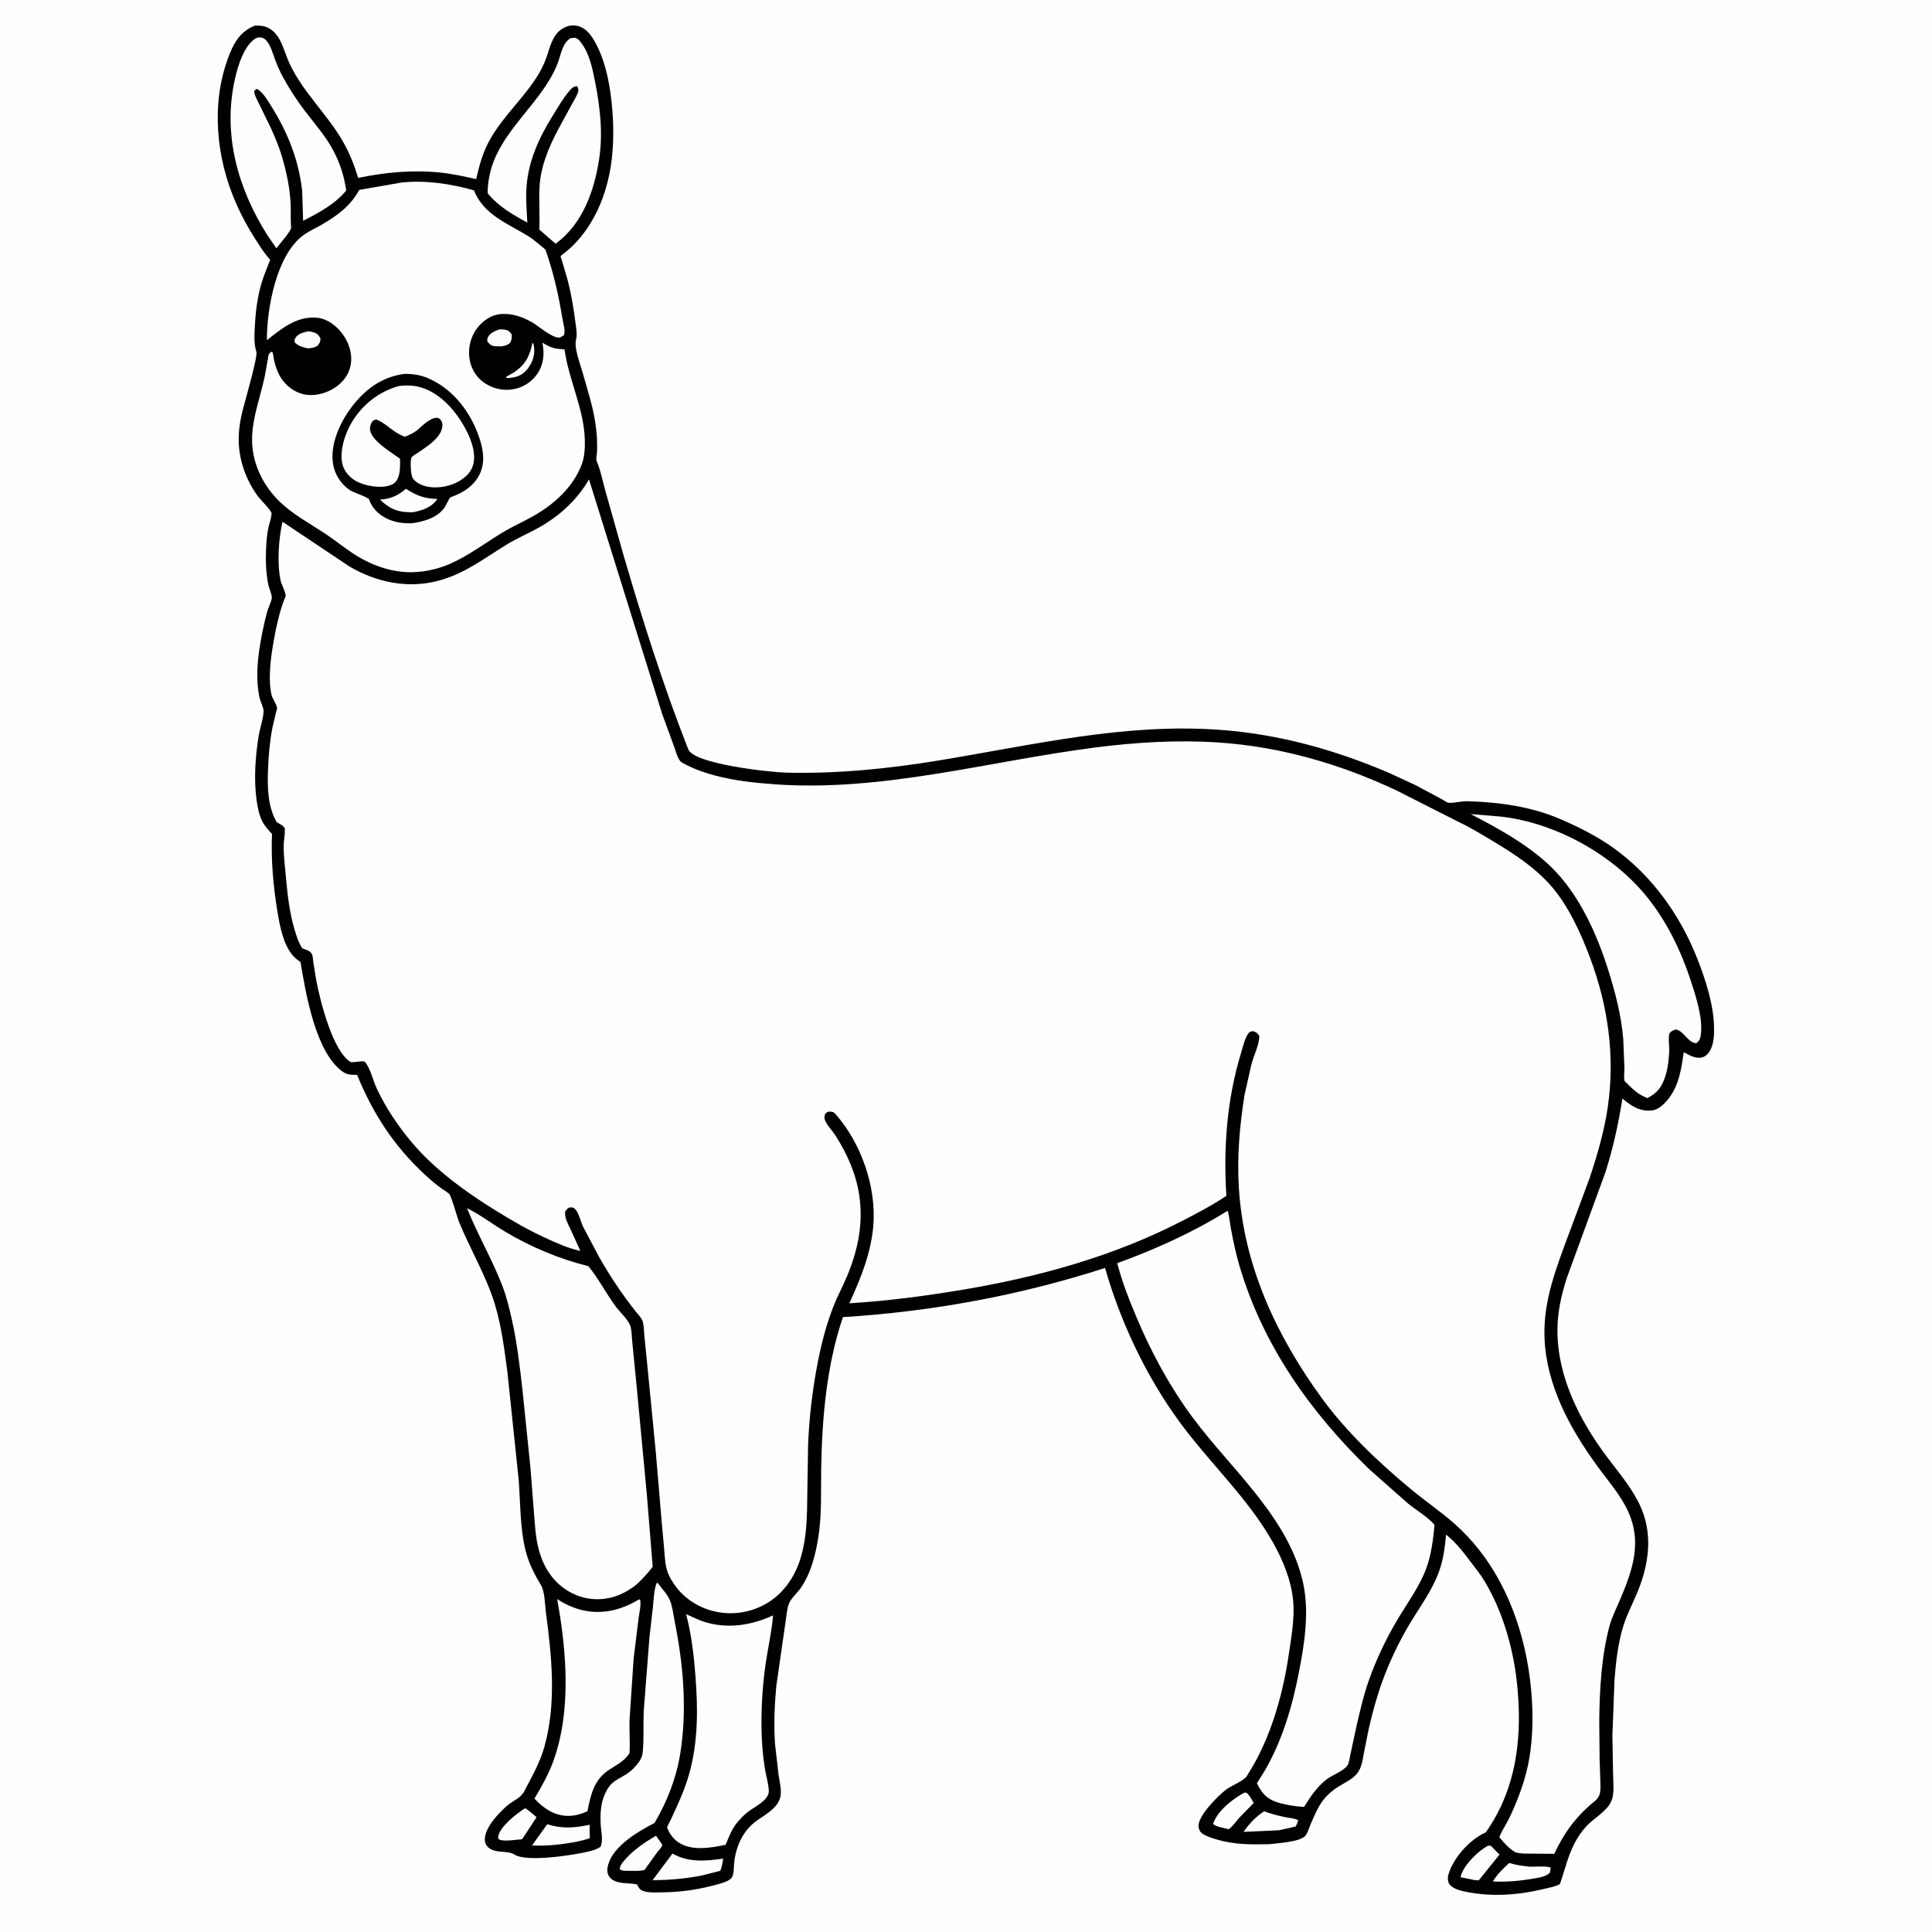
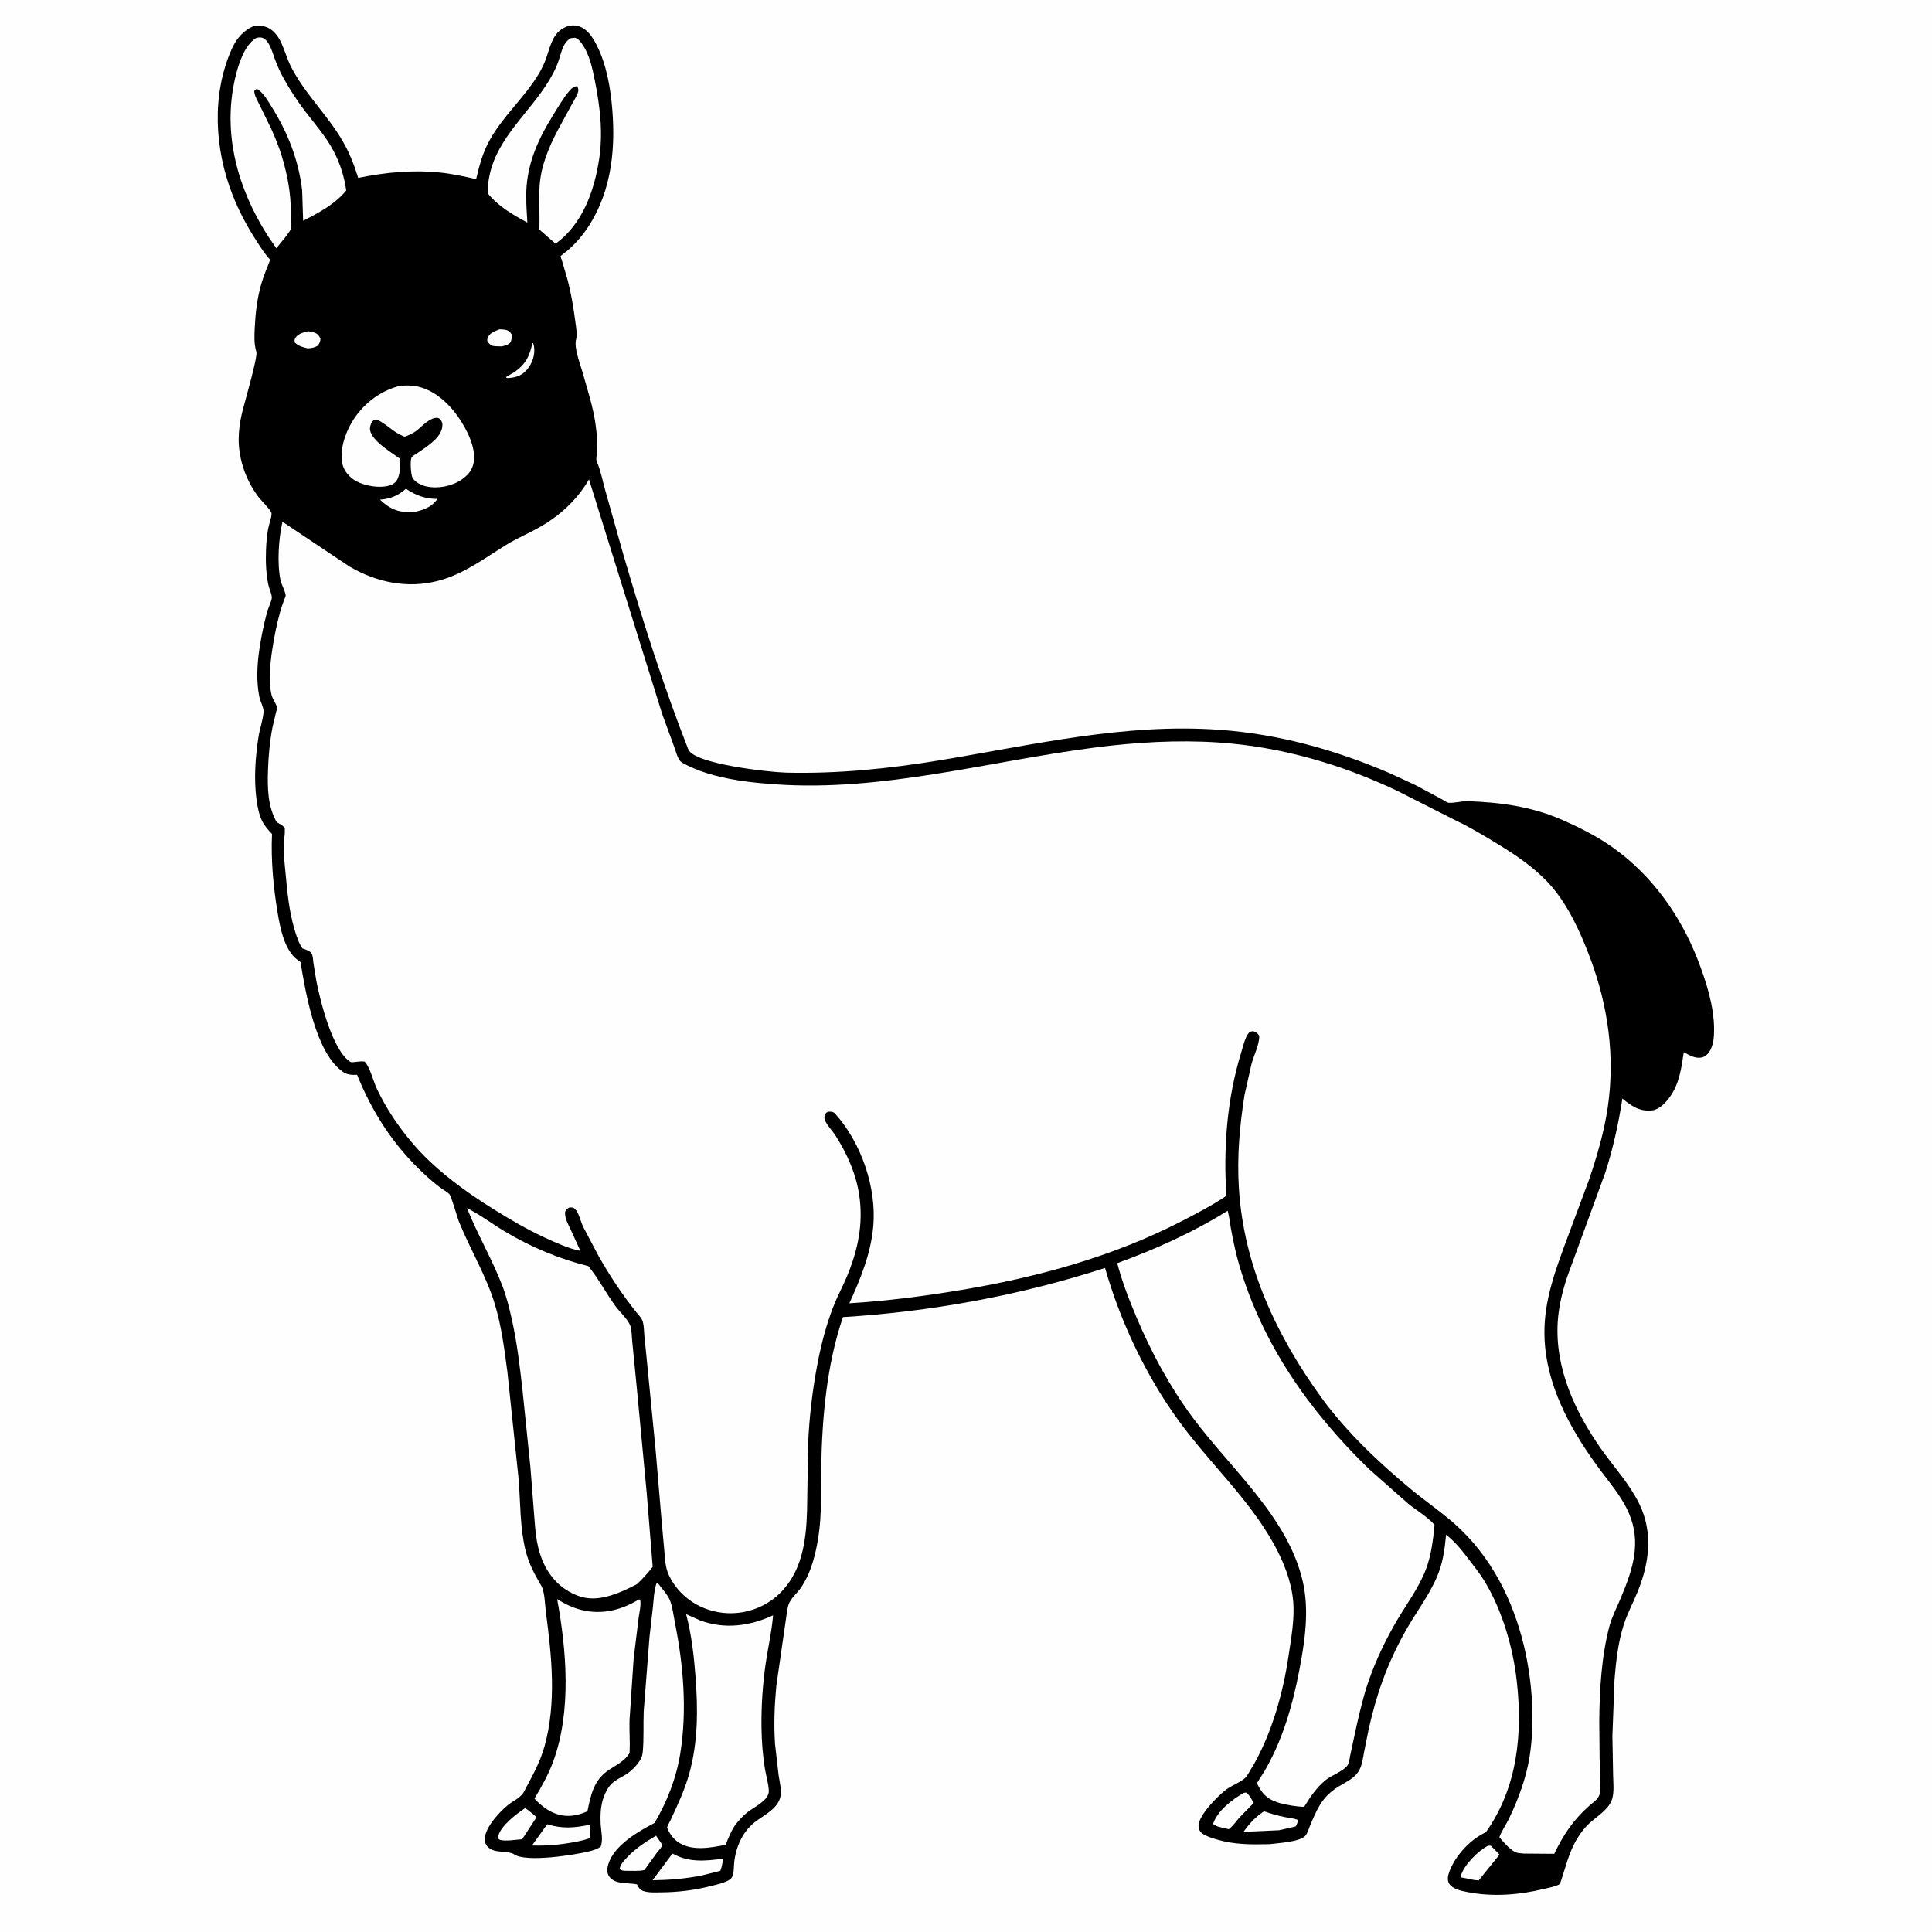
<svg xmlns="http://www.w3.org/2000/svg" version="1.1" style="display: block;" viewBox="0 0 2048 2048" width="1024" height="1024">
  <path transform="translate(0,0)" fill="rgb(254,254,254)" d="M -0 -0 L 2048 0 L 2048 2048 L -0 2048 L -0 -0 z" />
  <path transform="translate(0,0)" fill="rgb(0,0,0)" d="M 270.178 27.176 C 274.945 26.897 280.094 27.365 284.406 29.558 C 298.372 36.662 301.056 55.264 307.334 68.316 C 321.749 98.285 346.824 121.071 363.351 149.71 C 370.453 162.016 375.552 174.986 379.694 188.565 C 408.58 182.65 436.865 179.906 466.332 182.876 C 479.271 184.18 492.062 187.003 504.727 189.863 C 508.214 175.025 511.57 162.15 519.013 148.637 C 533.245 122.8 556.466 103.02 571.424 77.691 C 574.571 72.362 577.214 66.75 579.245 60.903 C 582.821 50.608 585.337 37.99 594.745 31.377 C 599.954 27.715 605.718 25.913 612.08 27.411 C 619.347 29.121 624.555 34.54 628.4 40.636 C 640.477 59.784 645.891 85.295 648.241 107.5 C 653.111 153.515 649.484 200.87 623.447 240.578 C 617.327 249.912 609.611 258.786 601.081 265.993 C 600.354 266.607 594.31 271.161 594.212 271.59 C 594.123 271.979 595.469 275.536 595.617 276.004 L 601.632 296.536 C 605.516 311.416 608.032 326.554 609.983 341.794 C 610.626 346.808 612.065 354.812 610.714 359.667 C 608.218 368.641 614.856 385.145 617.364 394.126 C 622.411 412.198 628.571 430.572 631.212 449.14 C 632.07 455.178 632.746 461.041 632.876 467.151 C 632.967 471.429 633.111 475.799 632.791 480.064 C 632.588 482.769 631.525 486.588 632.591 489.088 C 636.817 499.004 638.972 510.548 641.928 521 L 661.092 588.962 C 681.222 657.773 703.344 727.555 729.572 794.285 C 735.77 810.053 816.437 818.612 833.274 819.026 C 888.015 820.373 942.022 814.856 996 805.978 C 1094.59 789.762 1191.84 766.377 1292.61 773.614 C 1355.66 778.141 1415.01 794.724 1472.94 819.511 L 1501.06 832.556 L 1528.63 847.35 C 1530 848.086 1533.88 850.799 1535.28 850.94 C 1541.49 851.565 1549.22 849.1 1555.9 849.321 C 1590.15 850.452 1623.53 854.969 1655.23 868.803 C 1674.52 877.222 1692.9 886.445 1710.09 898.693 C 1751.09 927.893 1781.4 970.478 1799.57 1017.11 C 1808.5 1040.04 1817.01 1066.55 1817.01 1091.3 C 1817 1098.48 1816.54 1105.87 1813.35 1112.46 C 1811.64 1116.01 1808.48 1119.79 1804.5 1120.81 C 1797.31 1122.65 1790.9 1118.62 1784.86 1115.38 C 1782.35 1132.25 1780.22 1148.76 1769.99 1162.94 C 1765.69 1168.9 1758.85 1176.23 1751.18 1177.11 C 1738.33 1178.59 1729.08 1172.27 1719.82 1164.52 C 1715.62 1191.23 1710 1217.07 1701.74 1242.84 L 1661.48 1353.03 C 1656.32 1368.48 1652.31 1384.68 1651.27 1401 C 1648.13 1450.64 1669.88 1497.39 1698.04 1537 C 1711.5 1555.94 1727.44 1573.11 1737.71 1594.15 C 1752.68 1624.83 1748.27 1657.5 1735.66 1687.99 C 1730.91 1699.47 1725.11 1710.31 1721.27 1722.17 C 1715.26 1740.71 1713.04 1760.88 1711.46 1780.24 L 1709.2 1840.22 L 1709.97 1882.32 C 1710.13 1890.09 1711.17 1899.42 1708.97 1906.87 C 1705.64 1918.14 1692.16 1925.79 1684.01 1933.5 C 1679.59 1937.68 1675.73 1942.82 1672.5 1947.97 C 1662.78 1963.46 1659.52 1980.2 1653.58 1997.17 C 1649 1999.87 1642.22 2000.99 1637.06 2002.25 C 1610.56 2008.73 1582.64 2010.93 1555.72 2005.72 C 1549.23 2004.46 1539.72 2002.62 1536.03 1996.57 C 1534.51 1994.07 1534.54 1990.04 1535.34 1987.24 C 1540.31 1969.86 1557.11 1950.96 1573.31 1943.17 L 1574.97 1942.41 C 1608.58 1894.93 1614.13 1838.38 1607.85 1782.21 C 1603.84 1746.3 1592.61 1707.63 1573.89 1676.43 C 1569.37 1668.9 1563.76 1661.94 1558.46 1654.93 C 1550.56 1644.48 1543.23 1635.02 1532.91 1626.78 C 1531.59 1640.1 1530.18 1652.48 1525.67 1665.22 C 1518.31 1685.99 1504.83 1703.66 1493.68 1722.44 C 1482.56 1741.16 1472.81 1761.75 1465.39 1782.2 C 1459.37 1798.78 1454.67 1816.11 1450.78 1833.31 L 1445.88 1857.83 C 1444.82 1863.74 1443.93 1870.5 1441.18 1875.89 C 1436.52 1885.01 1427.37 1888.56 1419.13 1893.68 C 1413.17 1897.38 1407.88 1901.74 1403.43 1907.22 C 1397.22 1914.87 1392.86 1925.48 1389.01 1934.5 C 1387.6 1937.81 1386.02 1943.51 1383.59 1946.14 C 1377.55 1952.67 1354.28 1953.79 1345.57 1954.93 C 1326.32 1955.32 1308.69 1955.52 1290 1949.99 C 1284.97 1948.5 1278.76 1946.7 1274.5 1943.59 C 1271.97 1941.74 1271.14 1939.89 1270.61 1936.91 C 1268.65 1925.74 1291.72 1902.95 1300.2 1896.7 C 1305.96 1892.45 1318.08 1888.11 1321.72 1882.64 L 1329.79 1869.18 C 1348.69 1835.09 1360.15 1794.21 1365.85 1755.73 C 1368.67 1736.68 1372.62 1715.8 1370.76 1696.55 C 1368.73 1675.47 1360.35 1654.76 1350.16 1636.42 C 1323.53 1588.5 1282.47 1551.22 1250.34 1507.26 C 1215.06 1459 1187.77 1401.54 1171.4 1344.08 C 1081.46 1373.15 987.959 1390.36 893.565 1396.19 C 876.319 1446.82 871.5 1502.16 870.511 1555.33 C 870.059 1579.63 871.305 1604.75 867.566 1628.82 C 864.649 1647.6 859.832 1667.29 848.91 1683.19 C 845.282 1688.48 839.218 1693.5 836.602 1699.23 C 834.16 1704.57 833.74 1713.3 832.722 1719.13 L 822.928 1787.14 C 820.987 1807.64 820.173 1828.33 821.572 1848.9 L 825.349 1881.7 C 826.366 1888.59 828.631 1897.18 827.351 1904.11 C 825.082 1916.38 811.521 1923.32 802.299 1929.91 C 788.29 1939.91 780.892 1955.41 778.5 1972.26 C 777.812 1977.12 778.172 1982.23 777.07 1987 C 776.295 1990.36 774.616 1992 771.601 1993.58 C 766.351 1996.35 759.375 1997.82 753.652 1999.29 C 736.129 2003.77 718.682 2005.85 700.62 2005.99 C 694.761 2006.04 687.759 2006.51 682.159 2004.64 C 677.954 2003.25 677.156 2001.08 675.173 1997.5 C 668.525 1996.2 661.588 1996.75 655 1995.06 C 650.808 1993.99 647.017 1991.76 644.971 1987.8 C 643.103 1984.18 643.725 1979.72 644.875 1975.98 C 650.967 1956.2 676.497 1941.37 693.807 1932.44 C 707.272 1909.61 716.934 1884.84 721.137 1858.62 C 728.505 1812.65 724.38 1764.6 715.272 1719.2 C 713.829 1712.01 712.898 1702.99 710.076 1696.23 C 707.419 1689.86 701.097 1683.47 697.014 1677.78 C 695.421 1678.79 695.969 1678.1 695.331 1680.16 C 693.152 1687.17 692.916 1695.62 692.178 1702.92 L 688.492 1735.18 L 682.355 1814.2 C 681.789 1828.34 682.656 1842.92 681.351 1856.97 C 681.009 1860.65 680.202 1863.28 678.181 1866.41 C 674.537 1872.05 669.161 1877.46 663.5 1881.02 C 658.534 1884.15 652.577 1886.68 648.364 1890.81 C 644.342 1894.75 641.609 1900.27 639.754 1905.52 C 636.663 1914.27 636.322 1923.46 636.666 1932.65 C 636.939 1939.97 639.795 1951.38 636.5 1957.79 C 632.618 1960.32 628.439 1961.56 623.985 1962.66 C 609.62 1966.21 558.514 1974.42 545.375 1965.93 C 538.689 1961.62 528.504 1964.31 520.792 1960.49 C 517.833 1959.02 515.227 1956.39 514.357 1953.14 C 510.888 1940.17 528.981 1921.31 538.014 1913.75 C 544.05 1908.7 551.942 1906.06 555.654 1898.91 C 563.956 1882.92 572.236 1868.96 577.136 1851.41 C 590.084 1805.03 584.821 1755.43 578.603 1708.5 C 577.546 1700.52 577.614 1687.39 573.516 1680.49 C 566.291 1668.31 560.39 1657.04 556.999 1643.13 C 551.175 1619.22 551.694 1593.53 549.87 1569.06 L 537.854 1454.23 C 534.603 1430.15 531.654 1405.96 524.595 1382.63 C 515.37 1352.13 498.309 1324.28 486.372 1294.71 C 484.567 1290.24 478.52 1267.99 476.236 1265.71 C 473.834 1263.32 469.785 1261.2 467 1259.12 C 461.123 1254.73 455.501 1249.92 450.12 1244.93 C 417.523 1214.72 395.179 1180.33 378.526 1139.32 C 373.309 1139.58 368.275 1139.42 363.82 1136.4 C 334.535 1116.55 324.001 1052.38 318.535 1019.79 C 315.821 1017.85 313.031 1015.88 310.816 1013.36 C 300.247 1001.36 296.643 981.747 294.123 966.519 C 289.684 939.698 287.133 911.228 288.351 884.056 C 284.482 880.007 280.276 875.272 277.804 870.197 C 274.475 863.363 272.924 855.083 271.925 847.606 C 268.987 825.636 270.686 801.871 274.193 780.082 C 275.509 771.909 279.111 762.187 279.385 754.099 C 279.52 750.099 275.856 743.206 274.941 738.781 C 271.624 722.736 272.475 705.123 274.849 689 C 276.852 675.401 279.606 661.791 283.185 648.518 C 284.158 644.91 288.357 636.308 288.144 633.143 C 287.883 629.251 285.303 623.949 284.456 619.876 C 281.937 607.766 281.53 595.328 281.991 583 C 282.273 575.477 282.889 567.405 284.35 560.007 C 285.28 555.302 287.801 549.019 287.859 544.363 C 287.898 541.267 276.919 530.626 274.347 527.285 C 261.026 509.98 252.979 487.479 253.004 465.626 C 253.014 456.81 254.218 448.417 256.071 439.82 C 258.144 430.206 273.497 378.53 271.778 373.061 C 269.104 364.551 269.631 355.636 270.066 346.826 C 270.818 331.585 272.633 316.285 276.803 301.563 C 279.327 292.652 283.128 283.961 286.407 275.3 C 280.925 269.545 276.577 262.584 272.257 255.941 C 262.029 240.214 253.242 223.761 246.405 206.266 C 227.417 157.678 224.148 100.387 245.639 52.006 C 250.734 40.536 258.317 31.796 270.178 27.176 z" />
  <path transform="translate(0,0)" fill="rgb(254,254,254)" d="M 564.333 363.5 L 565.151 363.996 C 565.692 365.379 565.709 365.256 566.009 367 C 567.541 375.896 564.243 385.488 558.349 392.098 C 552.658 398.481 546.74 400.21 538.5 400.771 L 536.48 400.388 L 537 399.202 L 545.045 394.565 C 556.909 386.575 561.687 377.283 564.333 363.5 z" />
  <path transform="translate(0,0)" fill="rgb(254,254,254)" d="M 529.284 349.152 C 531.462 349.047 533.632 349.191 535.776 349.598 C 539.135 350.236 540.638 351.86 542.471 354.585 C 542.62 357.924 542.38 359.901 541.093 363 C 538.215 365.885 535.624 366.323 531.721 367.186 L 524.5 366.993 C 520.756 366.652 519.042 364.909 516.693 362.15 C 516.53 360.332 516.288 359.748 517.022 357.982 C 519.139 352.885 524.559 351.013 529.284 349.152 z" />
  <path transform="translate(0,0)" fill="rgb(254,254,254)" d="M 326.728 351.145 C 328.76 351.301 330.786 351.746 332.726 352.37 C 336.566 353.607 338.045 355.475 339.752 359 C 339.433 362.735 338.793 363.482 336.766 366.5 C 333.169 368.58 330.489 368.954 326.38 369.305 C 320.951 368.038 316.612 367.026 312.5 363.067 C 312.306 360.959 311.915 360.401 313 358.455 C 315.665 353.673 321.833 352.332 326.728 351.145 z" />
  <path transform="translate(0,0)" fill="rgb(254,254,254)" d="M 1577.31 1956.5 L 1580.33 1956.5 L 1589.51 1965.98 L 1567.5 1993.29 L 1562.77 1992.89 L 1548.35 1990 L 1548.46 1988.6 C 1552.07 1976.56 1566.59 1962.33 1577.31 1956.5 z" />
-   <path transform="translate(0,0)" fill="rgb(254,254,254)" d="M 1599.78 1974.83 C 1606.23 1976.83 1613.71 1977.94 1620.43 1978.63 C 1625.58 1979.16 1640.42 1977.49 1643.89 1980 L 1642.98 1985 C 1638.76 1989.82 1629.61 1990.56 1623.46 1991.77 C 1609.77 1993.94 1596.37 1995.13 1582.51 1994.43 C 1587.08 1986.71 1593.26 1980.89 1599.78 1974.83 z" />
  <path transform="translate(0,0)" fill="rgb(254,254,254)" d="M 1339.85 1920.09 C 1346.96 1922.49 1354.32 1924.62 1361.67 1926.15 C 1366.25 1927.1 1372.07 1927.36 1376.22 1929.5 C 1375.54 1931.97 1374.76 1933.89 1373.5 1936.12 L 1355.77 1940.17 L 1318.19 1941.84 C 1324.36 1933.06 1330.92 1926.08 1339.85 1920.09 z" />
  <path transform="translate(0,0)" fill="rgb(254,254,254)" d="M 556.647 1916.7 C 561.039 1919.54 564.846 1922.88 568.765 1926.31 L 553.491 1949.67 L 541.081 1950.87 C 536.937 1951.01 532.904 1951.53 529 1949.91 C 528.031 1948.18 527.779 1948.45 528.233 1946.31 C 530.509 1935.58 547.973 1922.36 556.647 1916.7 z" />
  <path transform="translate(0,0)" fill="rgb(254,254,254)" d="M 1318.59 1900.5 L 1320.88 1900.17 C 1324.37 1902.35 1326.8 1907.66 1329.03 1911.16 L 1313.6 1926.99 C 1310.08 1930.98 1306.83 1935.97 1302.5 1939.04 L 1298.78 1938.13 C 1294.38 1937.01 1289.48 1936.54 1285.97 1933.5 L 1286.3 1932.33 C 1291.16 1919.08 1306.64 1907.1 1318.59 1900.5 z" />
  <path transform="translate(0,0)" fill="rgb(254,254,254)" d="M 695.391 1945.93 L 701.977 1955.36 C 701.986 1957.94 698.297 1961.39 696.686 1963.47 L 683.102 1982.28 C 677.589 1983.75 670.052 1983.03 664.266 1983.14 C 661.363 1983.09 659.423 1983.15 656.883 1981.5 L 657.004 1980.31 C 657.784 1976.54 660.732 1973.25 663.241 1970.47 C 672.444 1960.27 683.654 1952.85 695.391 1945.93 z" />
  <path transform="translate(0,0)" fill="rgb(254,254,254)" d="M 580.095 1933.78 C 595.972 1938.79 608.878 1937.67 625.013 1934.35 L 625.186 1948.65 L 618.848 1950.49 L 610.76 1952.39 C 595.156 1955.33 579.808 1956.94 563.927 1956.29 L 580.095 1933.78 z" />
  <path transform="translate(0,0)" fill="rgb(254,254,254)" d="M 712.834 1964.85 C 730.13 1974.52 747.818 1972.86 766.658 1970.2 C 765.854 1974.56 765.252 1978.97 763.609 1983.11 L 744.5 1987.95 C 727.081 1991.54 709.475 1992.9 691.728 1993.16 L 712.834 1964.85 z" />
  <path transform="translate(0,0)" fill="rgb(254,254,254)" d="M 604.685 40.5 L 609.5 39.981 C 612.888 41.11 614.291 42.913 616.341 45.68 C 624.847 57.167 627.807 71.785 630.574 85.518 C 636.035 112.616 639.348 140.911 635.146 168.438 C 629.971 202.335 617.696 237.34 588.943 258.386 L 571.674 243.316 C 572.396 227.809 571 212.258 572.021 196.71 C 573.372 176.125 581.548 156.602 590.992 138.5 L 605.645 111.545 C 607.865 107.405 610.851 102.911 612.449 98.5 C 613.547 95.467 613.199 94.386 611.93 91.5 L 611.367 91.418 C 608.042 91.591 605.939 93.583 603.879 95.955 C 596.952 103.935 591.259 114.059 585.658 123.07 C 571.345 146.1 560.321 170.181 558.193 197.5 C 557.201 210.231 558.294 223.182 559.007 235.909 C 543.43 227.522 528.279 218.831 516.985 204.927 C 516.734 198.583 517.632 192.225 518.898 186.019 C 527.119 145.737 561.789 119.034 582.213 85.009 C 585.657 79.27 588.762 73.305 591.18 67.057 C 594.827 57.634 595.642 46.461 604.685 40.5 z" />
  <path transform="translate(0,0)" fill="rgb(254,254,254)" d="M 271.175 40.5 L 272.111 40.142 C 274.891 39.314 277.833 39.473 280.27 41.152 C 286.115 45.177 288.815 55.736 291.209 62.183 C 293.882 69.387 296.783 76.045 300.515 82.775 C 307.023 94.51 314.688 106.39 322.805 117.075 C 333.527 131.19 345.249 144.206 353.558 160.022 C 360.547 173.325 364.95 187.097 367.005 201.956 C 354.834 216.641 337.986 225.473 321.342 234.046 L 320.303 202 C 316.583 169.771 305.137 140.639 288.003 113.294 C 284.364 107.487 279.793 99.376 274.138 95.314 L 272.5 94.222 C 270.79 94.804 270.68 95.205 269.514 96.5 C 269.765 101.247 272.227 105.223 274.285 109.423 L 287.298 136.084 C 291.646 145.631 295.677 155.498 298.717 165.544 C 303.692 181.988 307.321 199.239 308.077 216.453 C 308.444 224.798 307.896 233.092 308.577 241.445 C 308.85 244.807 295.652 259.367 292.977 263.221 L 283.543 249.455 C 252.027 199.801 235.756 141.994 249.102 83.519 C 252.272 69.634 258.483 48.453 271.175 40.5 z" />
  <path transform="translate(0,0)" fill="rgb(254,254,254)" d="M 677.217 1695.5 L 678.568 1695.58 C 679.827 1701.25 677.695 1709.37 676.957 1715.14 L 671.662 1758.38 L 667.289 1824.04 C 667.058 1835.49 667.948 1846.86 667.399 1858.32 C 661.722 1867.13 653.958 1870.56 645.514 1876.12 C 629.477 1886.68 626.298 1902.43 622.675 1920.08 C 615.712 1923.03 609.2 1925.04 601.5 1924.91 C 587.477 1924.67 575.611 1916.56 566.556 1906.58 C 574.223 1893.76 581.778 1880.25 586.817 1866.17 C 605.803 1813.12 600.575 1749.57 590.601 1695.13 C 598.736 1700.25 607.151 1704.35 616.518 1706.65 C 638.033 1711.95 658.543 1706.81 677.217 1695.5 z" />
  <path transform="translate(0,0)" fill="rgb(254,254,254)" d="M 727.323 1711.11 L 742.096 1717.68 C 768.095 1727.4 794.82 1723.74 819.463 1712.35 C 818.171 1729.17 814.117 1746.43 811.684 1763.17 C 808.394 1785.8 806.858 1809.62 807.233 1832.5 C 807.462 1846.5 808.561 1860.95 810.813 1874.78 C 812.054 1882.4 814.498 1890.33 814.987 1897.99 C 815.648 1908.37 799.283 1915.43 792.088 1921.22 C 787.542 1924.88 783.835 1929.1 780.102 1933.56 C 775.229 1940.28 772.315 1947.94 769.191 1955.57 C 753.761 1958.67 734.675 1962.3 720.425 1953.79 C 715.096 1950.61 711.116 1945.81 708.454 1940.26 C 708.433 1940.21 707.143 1937.45 707.149 1937.39 C 707.324 1935.67 709.853 1931.52 710.653 1929.79 C 718.37 1913.14 725.858 1897.46 730.764 1879.65 C 740.071 1845.85 739.881 1811.42 737.226 1776.76 C 735.535 1754.69 732.987 1732.55 727.323 1711.11 z" />
-   <path transform="translate(0,0)" fill="rgb(254,254,254)" d="M 1558.94 862.947 L 1591.41 865.661 C 1649.49 872.324 1711.05 906.538 1747.13 952.365 C 1770.4 981.91 1784.92 1014.82 1795.79 1050.51 C 1800.23 1065.11 1805.1 1082.72 1802.78 1098 C 1802.19 1101.85 1801.05 1103.61 1798 1105.94 C 1788.55 1104.74 1785.59 1093.39 1776.5 1091.25 C 1773.02 1092.45 1772.11 1092.68 1769.56 1095.5 C 1768.44 1101.05 1769.25 1107.07 1769.54 1112.7 C 1769.09 1122.38 1768.25 1131.98 1765.21 1141.25 C 1761.57 1152.32 1756.6 1158.88 1746.09 1164.09 L 1740.64 1161.38 C 1734.26 1157.98 1729.57 1153.47 1724.6 1148.34 C 1724.26 1147.99 1722.17 1146.09 1722.04 1145.68 C 1721.13 1142.55 1722.01 1135.98 1721.97 1132.54 L 1720.75 1102 C 1718.74 1076.25 1711.9 1050.53 1704.08 1026 C 1692.5 989.652 1674.58 950.305 1647.72 922.5 C 1623.6 897.535 1589.66 878.82 1558.94 862.947 z" />
-   <path transform="translate(0,0)" fill="rgb(254,254,254)" d="M 495.026 1280.66 C 509.058 1287.66 521.734 1297.39 535.189 1305.45 C 562.572 1321.85 592.748 1334.52 623.706 1342.19 C 634.376 1355.19 642.466 1371.01 652.49 1384.68 C 656.895 1390.69 665.224 1398.09 667.961 1404.92 C 669.796 1409.51 669.643 1416.99 670.186 1422.01 L 674.959 1470.5 L 685.597 1583.25 L 691.878 1660.87 C 686.75 1667.56 681.3 1673.38 675.239 1679.22 C 669.908 1683.64 663.708 1687.51 657.337 1690.23 C 642.136 1696.72 625.173 1697.01 609.947 1690.49 C 592.431 1682.99 580.606 1669.12 573.953 1651.49 C 568.198 1636.25 567.424 1621.48 566.159 1605.42 L 562.261 1555.44 L 553.879 1473.74 C 550.998 1448.3 548.055 1422.85 542.389 1397.85 C 539.761 1386.26 536.865 1374.35 532.608 1363.26 C 521.787 1335.04 506.272 1308.84 495.026 1280.66 z" />
+   <path transform="translate(0,0)" fill="rgb(254,254,254)" d="M 495.026 1280.66 C 509.058 1287.66 521.734 1297.39 535.189 1305.45 C 562.572 1321.85 592.748 1334.52 623.706 1342.19 C 634.376 1355.19 642.466 1371.01 652.49 1384.68 C 656.895 1390.69 665.224 1398.09 667.961 1404.92 C 669.796 1409.51 669.643 1416.99 670.186 1422.01 L 674.959 1470.5 L 685.597 1583.25 L 691.878 1660.87 C 686.75 1667.56 681.3 1673.38 675.239 1679.22 C 642.136 1696.72 625.173 1697.01 609.947 1690.49 C 592.431 1682.99 580.606 1669.12 573.953 1651.49 C 568.198 1636.25 567.424 1621.48 566.159 1605.42 L 562.261 1555.44 L 553.879 1473.74 C 550.998 1448.3 548.055 1422.85 542.389 1397.85 C 539.761 1386.26 536.865 1374.35 532.608 1363.26 C 521.787 1335.04 506.272 1308.84 495.026 1280.66 z" />
  <path transform="translate(0,0)" fill="rgb(254,254,254)" d="M 1301.38 1283.43 C 1303.22 1289.81 1303.81 1297.04 1305.05 1303.6 C 1307.46 1316.43 1310.16 1329.28 1313.86 1341.81 C 1338.71 1426.01 1388.75 1496.58 1451.17 1557.19 L 1492.78 1593.97 C 1501.49 1600.99 1513.49 1608.06 1520.67 1616.4 C 1519.2 1632.06 1517.34 1647.62 1511.92 1662.5 C 1505 1681.49 1491.82 1699.26 1481.5 1716.63 C 1469.16 1737.39 1458.63 1759.48 1450.67 1782.29 C 1445.27 1797.78 1441.57 1814.07 1437.88 1830.05 L 1431.51 1859.7 C 1430.88 1862.63 1430.08 1868.96 1428.41 1871.37 C 1424.22 1877.4 1411.69 1881.83 1405.55 1886.73 C 1395.64 1894.64 1389.02 1904.73 1382.38 1915.4 C 1373.58 1914.98 1365.5 1913.61 1356.97 1911.43 L 1353.94 1910.53 C 1342.34 1906.64 1337.66 1900.83 1332.36 1890.32 L 1340.42 1877.45 C 1359.34 1845.19 1370.02 1808.38 1377.08 1771.8 C 1383.04 1740.91 1388.11 1708.02 1381.13 1677 C 1365.7 1608.43 1304.9 1557.34 1264.5 1502.93 C 1240.07 1470.02 1220.56 1433.93 1204.66 1396.22 C 1196.76 1377.46 1189.45 1358.73 1184.31 1339.01 C 1224.75 1324.34 1264.87 1306.25 1301.38 1283.43 z" />
-   <path transform="translate(0,0)" fill="rgb(254,254,254)" d="M 426.12 193.401 C 451.919 190.884 477.618 194.805 502.413 201.74 C 512.575 227.631 537.752 236.655 559.696 250.151 C 566.185 254.142 572.28 259.804 578.216 264.629 C 586.724 288.888 592.096 312.63 596.233 337.962 C 597.062 343.041 599.763 351.017 597.648 355.5 C 596.567 356.042 594.066 357.723 593 357.831 C 585.393 358.601 570.769 345.499 563.883 341.563 C 553.611 335.691 542.429 331.906 530.5 332.948 C 520.825 333.793 512.508 339.59 506.5 346.947 C 499.406 355.636 496.241 367.399 497.448 378.48 C 498.554 388.629 503.398 398.186 511.57 404.465 C 520.922 411.65 532.474 414.622 544.125 412.606 C 554.498 410.811 563.944 404.761 569.763 395.98 C 576.451 385.888 577.303 374.879 575.001 363.316 L 577.179 364.563 C 584.814 369.141 589.683 369.93 598.391 370.291 C 602.87 402.976 619.269 433.691 619.95 466.827 C 620.127 475.438 619.672 484.494 616.562 492.596 C 607.74 515.581 588.947 533.176 568.032 545.471 C 555.968 552.564 543.083 558.058 531.129 565.422 C 512.894 576.655 496.113 589.326 476.359 598.012 C 464.036 603.122 451.409 606.089 438.05 606.547 C 417.731 607.244 396.381 600.275 379.129 589.785 C 366.598 582.165 355.179 572.548 342.871 564.503 C 327.035 554.152 310.823 545.4 296.994 532.276 C 279.214 515.402 267.61 492.013 267.204 467.337 C 267.09 460.354 267.93 452.863 269.176 445.983 C 272.09 429.885 277.474 414.27 280.781 398.234 L 283.954 380.562 C 284.198 379.362 284.469 376.477 285.002 375.5 C 285.58 374.442 286.667 373.756 287.5 372.885 C 287.987 373.09 288.591 373.123 288.961 373.5 C 289.313 373.858 290.211 380.484 290.421 381.398 C 291.825 387.502 293.737 393.67 296.926 399.095 C 302.294 408.227 311.32 415.504 321.702 417.92 C 332.647 420.467 345.098 417.273 354.491 411.276 C 363.272 405.67 369.829 397.338 371.728 386.908 C 373.872 375.129 369.843 362.765 362.642 353.388 C 356.228 345.036 346.839 337.856 336.082 336.811 C 314.919 334.755 298.367 348.33 282.909 360.629 C 282.744 327.346 292.926 270.32 321.549 249.33 C 327.478 244.982 334.615 241.858 341 238.159 C 357.384 228.666 371.714 218.289 380.778 201.314 L 426.12 193.401 z" />
  <path transform="translate(0,0)" fill="rgb(0,0,0)" d="M 428.604 396.333 C 437.485 396.239 445.325 397.341 453.578 400.852 C 478.296 411.371 496.243 433.444 505.9 458.059 C 511.25 471.695 515.328 487.821 508.887 501.759 C 502.795 514.945 491.487 522.094 478.279 526.869 C 476.343 527.568 475.714 529.8 474.776 531.602 L 471.192 538.048 C 463.424 549.094 448.872 553.008 436.244 554.742 C 426.271 554.84 417.731 553.722 408.779 549.048 C 400.71 544.835 394.119 538.114 391.28 529.448 C 390.551 527.223 374.068 521.795 370.813 519.57 C 361.376 513.119 354.669 502.722 352.968 491.403 C 349.893 470.936 360.33 447.929 372.397 431.921 C 386.816 412.793 404.443 399.627 428.604 396.333 z" />
  <path transform="translate(0,0)" fill="rgb(254,254,254)" d="M 430.317 518.141 C 441.641 525.525 449.885 528.504 463.533 528.921 L 462.522 530.461 C 456.3 538.429 447.091 541.161 437.64 543.012 C 422.319 543.223 413.966 540.15 402.768 529.641 C 414.113 528.831 421.698 525.454 430.317 518.141 z" />
  <path transform="translate(0,0)" fill="rgb(254,254,254)" d="M 423.175 409.15 C 428.458 408.553 434.417 408.362 439.682 409.185 C 458.712 412.16 474.599 426.278 485.361 441.484 C 494.335 454.164 505.087 474.632 502.084 490.493 C 500.568 498.5 495.74 504.065 489.142 508.524 C 478.763 515.541 464.128 518.342 451.938 515.641 C 446.81 514.505 439.765 511.138 437.195 506.236 C 435.484 502.972 434.657 488.528 436.125 485.231 C 436.935 483.411 441.194 481.149 442.974 479.93 C 451.501 474.087 464.66 465.965 468.109 455.601 C 469.108 452.599 469.563 448.847 467.755 446.034 C 466.693 444.383 465.487 443.054 463.469 442.905 C 456.049 442.36 447.328 451.78 441.997 456.247 C 439.628 457.907 437.284 459.42 434.62 460.57 C 433.305 461.137 430.364 462.726 429.052 462.823 C 428.314 462.878 425.258 461.298 424.608 460.995 C 415.464 456.749 408.5 448.432 399 444.665 C 396.509 445.203 395.854 445.213 394.287 447.433 C 392.683 449.705 391.794 453.533 392.342 456.281 C 394.634 467.775 415.18 479.767 424.041 486.269 C 424.149 493.162 424.495 500.894 421.602 507.305 C 419.775 511.355 416.997 513.366 412.836 514.657 C 402.509 517.863 387.021 515.163 377.5 510.008 C 371.119 506.554 365.103 499.952 363.201 492.829 C 359.434 478.716 365.518 460.277 372.688 448.048 C 383.86 428.991 401.935 414.793 423.175 409.15 z" />
  <path transform="translate(0,0)" fill="rgb(254,254,254)" d="M 624.352 508.167 L 701.99 757 L 714.582 791.429 C 716.033 795.408 718.295 803.862 721.123 806.859 C 722.859 808.7 726.278 810.154 728.537 811.296 C 737.705 815.934 747.424 819.256 757.333 821.919 C 778.333 827.562 799.875 829.856 821.5 831.397 C 935.766 839.54 1048.44 806.827 1160.94 792.379 C 1203.91 786.861 1247.83 784.202 1291.1 787.034 C 1357.01 791.346 1420.96 809.849 1480.5 838.006 L 1544.59 870.469 C 1559.06 877.283 1573.05 885.887 1586.73 894.177 C 1607.37 906.687 1627.13 920.002 1643.35 938.119 C 1662.16 959.142 1675.67 989.011 1685.5 1015.19 C 1704.63 1066.13 1712.17 1119.59 1704.3 1173.65 C 1700.55 1199.45 1693.04 1224.96 1684.77 1249.63 L 1657.55 1322.75 C 1644.78 1357.69 1634.21 1389.86 1637.88 1427.76 C 1642.62 1476.64 1668.4 1520.96 1697.22 1559.52 C 1709.2 1575.55 1722 1590.28 1728.8 1609.47 C 1739.74 1640.31 1728.75 1668.96 1716.56 1697.49 C 1712.88 1706.1 1708.5 1714.66 1706.08 1723.73 C 1697.62 1755.56 1695.59 1791.2 1695.29 1824 L 1695.65 1864.54 L 1696.43 1888.18 C 1696.57 1892.79 1696.98 1898.15 1695.47 1902.56 C 1693.69 1907.74 1688.43 1910.8 1684.5 1914.33 C 1667.48 1929.62 1657.33 1944.7 1647.58 1965.14 L 1615.38 1964.87 C 1612.76 1964.63 1608.47 1964.49 1606.14 1963.29 C 1600.11 1960.19 1593.71 1952.74 1589.36 1947.52 C 1592.03 1940.38 1596.69 1933.98 1599.98 1927.07 C 1609.71 1906.6 1617.95 1884.34 1621.47 1861.87 C 1627.34 1824.38 1624.21 1781.26 1615.42 1744.58 C 1603.59 1695.28 1580.19 1649.15 1541.78 1615.18 C 1527.2 1602.29 1510.95 1591.28 1495.95 1578.86 C 1461.85 1550.61 1427.04 1517.72 1400.96 1481.81 C 1353.06 1415.85 1318.4 1341.94 1313.27 1259.47 C 1311.18 1226 1314.04 1193.74 1319.25 1160.74 L 1326.6 1128.06 C 1329.06 1118.81 1334.99 1107.4 1334.89 1098 C 1332.62 1094.8 1332.17 1094.5 1328.5 1093.07 C 1326.48 1093.45 1325.31 1093.2 1323.88 1094.79 C 1319.79 1099.37 1317.47 1110.02 1315.67 1115.88 C 1300.59 1164.84 1296.75 1216.69 1300.01 1267.6 C 1285.39 1277.56 1268.74 1286.17 1253.05 1294.28 C 1179.88 1332.1 1099.56 1354 1018.6 1367.48 C 979.375 1374.01 940.065 1379.08 900.354 1381.54 C 912.294 1355.35 923.11 1328.99 925.689 1300.02 C 929.353 1258.89 913 1211.74 885.624 1180.92 C 883.982 1179.07 882.907 1178.55 880.465 1178.42 C 877.076 1178.24 877.097 1178.6 874.67 1180.78 C 873.887 1183.59 873.469 1185.2 874.728 1188.03 C 877.215 1193.61 882.324 1198.51 885.629 1203.69 C 897.922 1222.94 907.462 1244.22 910.826 1266.96 C 915.309 1297.26 909.457 1325.23 897.735 1353.22 C 893.26 1363.9 887.699 1374.05 883.468 1384.87 C 875.765 1404.56 870.539 1424.97 866.561 1445.71 C 861.24 1473.44 857.915 1501.88 856.645 1530.1 L 855.509 1601.33 C 854.617 1633.62 850.181 1667.06 825.253 1690.28 C 810.695 1703.84 790.817 1710.91 771 1710.03 C 744.623 1708.85 720.294 1693.79 709.031 1669.71 C 705.044 1661.19 704.925 1652.21 704.124 1643 L 701.375 1612.56 L 695.011 1537.5 L 685.769 1443.02 L 683.05 1416 C 682.624 1411.23 682.675 1405.91 681.457 1401.28 C 680.372 1397.15 676.416 1393.43 673.8 1390.13 C 659.077 1371.56 646.116 1351.98 634.469 1331.36 L 618.111 1300.37 C 615.69 1295.3 613.519 1285.5 609.682 1281.71 C 607.49 1279.54 606.42 1279.99 603.5 1279.97 C 600.942 1281.44 600.559 1281.97 599.006 1284.5 C 598.562 1291.74 602.196 1297.5 605.143 1303.87 L 615.192 1325.99 C 602.524 1323.43 589.46 1317.44 577.725 1312.04 C 559.203 1303.51 541.766 1293.32 524.466 1282.58 C 500.048 1267.42 475.791 1250.37 454.914 1230.49 C 440.114 1216.4 427.687 1201.03 416.354 1184.04 C 409.957 1174.44 404.466 1164.58 399.5 1154.18 C 395.609 1146.02 392.464 1131.84 386.655 1125.36 C 381.596 1124.45 377.144 1126.18 372 1125.93 C 352.669 1115.07 339.257 1060.2 335.244 1039.29 L 332.23 1020.77 C 331.798 1017.87 331.872 1014.54 330.8 1011.83 C 329.18 1007.74 324.212 1006.78 320.417 1005.27 C 316.551 999.37 314.128 991.781 312.128 985.03 C 306.421 965.777 304.484 945.419 302.695 925.5 C 301.604 913.359 299.655 899.613 301.449 887.525 C 301.93 884.285 301.986 881.271 301.916 878 C 300.175 874.933 296.366 873.324 293.366 871.609 C 283.723 854.987 283.445 834.907 284.09 816.186 C 284.604 801.256 285.959 786.118 288.762 771.436 L 292.581 755.162 C 292.809 754.186 293.816 751.208 293.705 750.365 C 293.192 746.471 288.959 741.177 287.887 736.757 C 284.507 722.825 286.355 703.697 288.462 689.561 C 290.541 675.614 293.324 661.59 297.119 648.005 C 298.286 643.824 299.796 639.74 301.282 635.664 C 301.517 635.019 302.899 632.043 302.848 631.421 C 302.448 626.537 298.326 619.882 297.267 614.595 C 293.634 596.451 295.354 571.075 299.465 553.08 L 370.419 600.5 C 399.153 617.37 432.16 624.22 464.75 615.608 C 492.164 608.363 513.596 591.655 537.289 577.142 C 547.925 570.627 559.583 565.698 570.5 559.648 C 592.716 547.337 611.63 530.193 624.352 508.167 z" />
</svg>